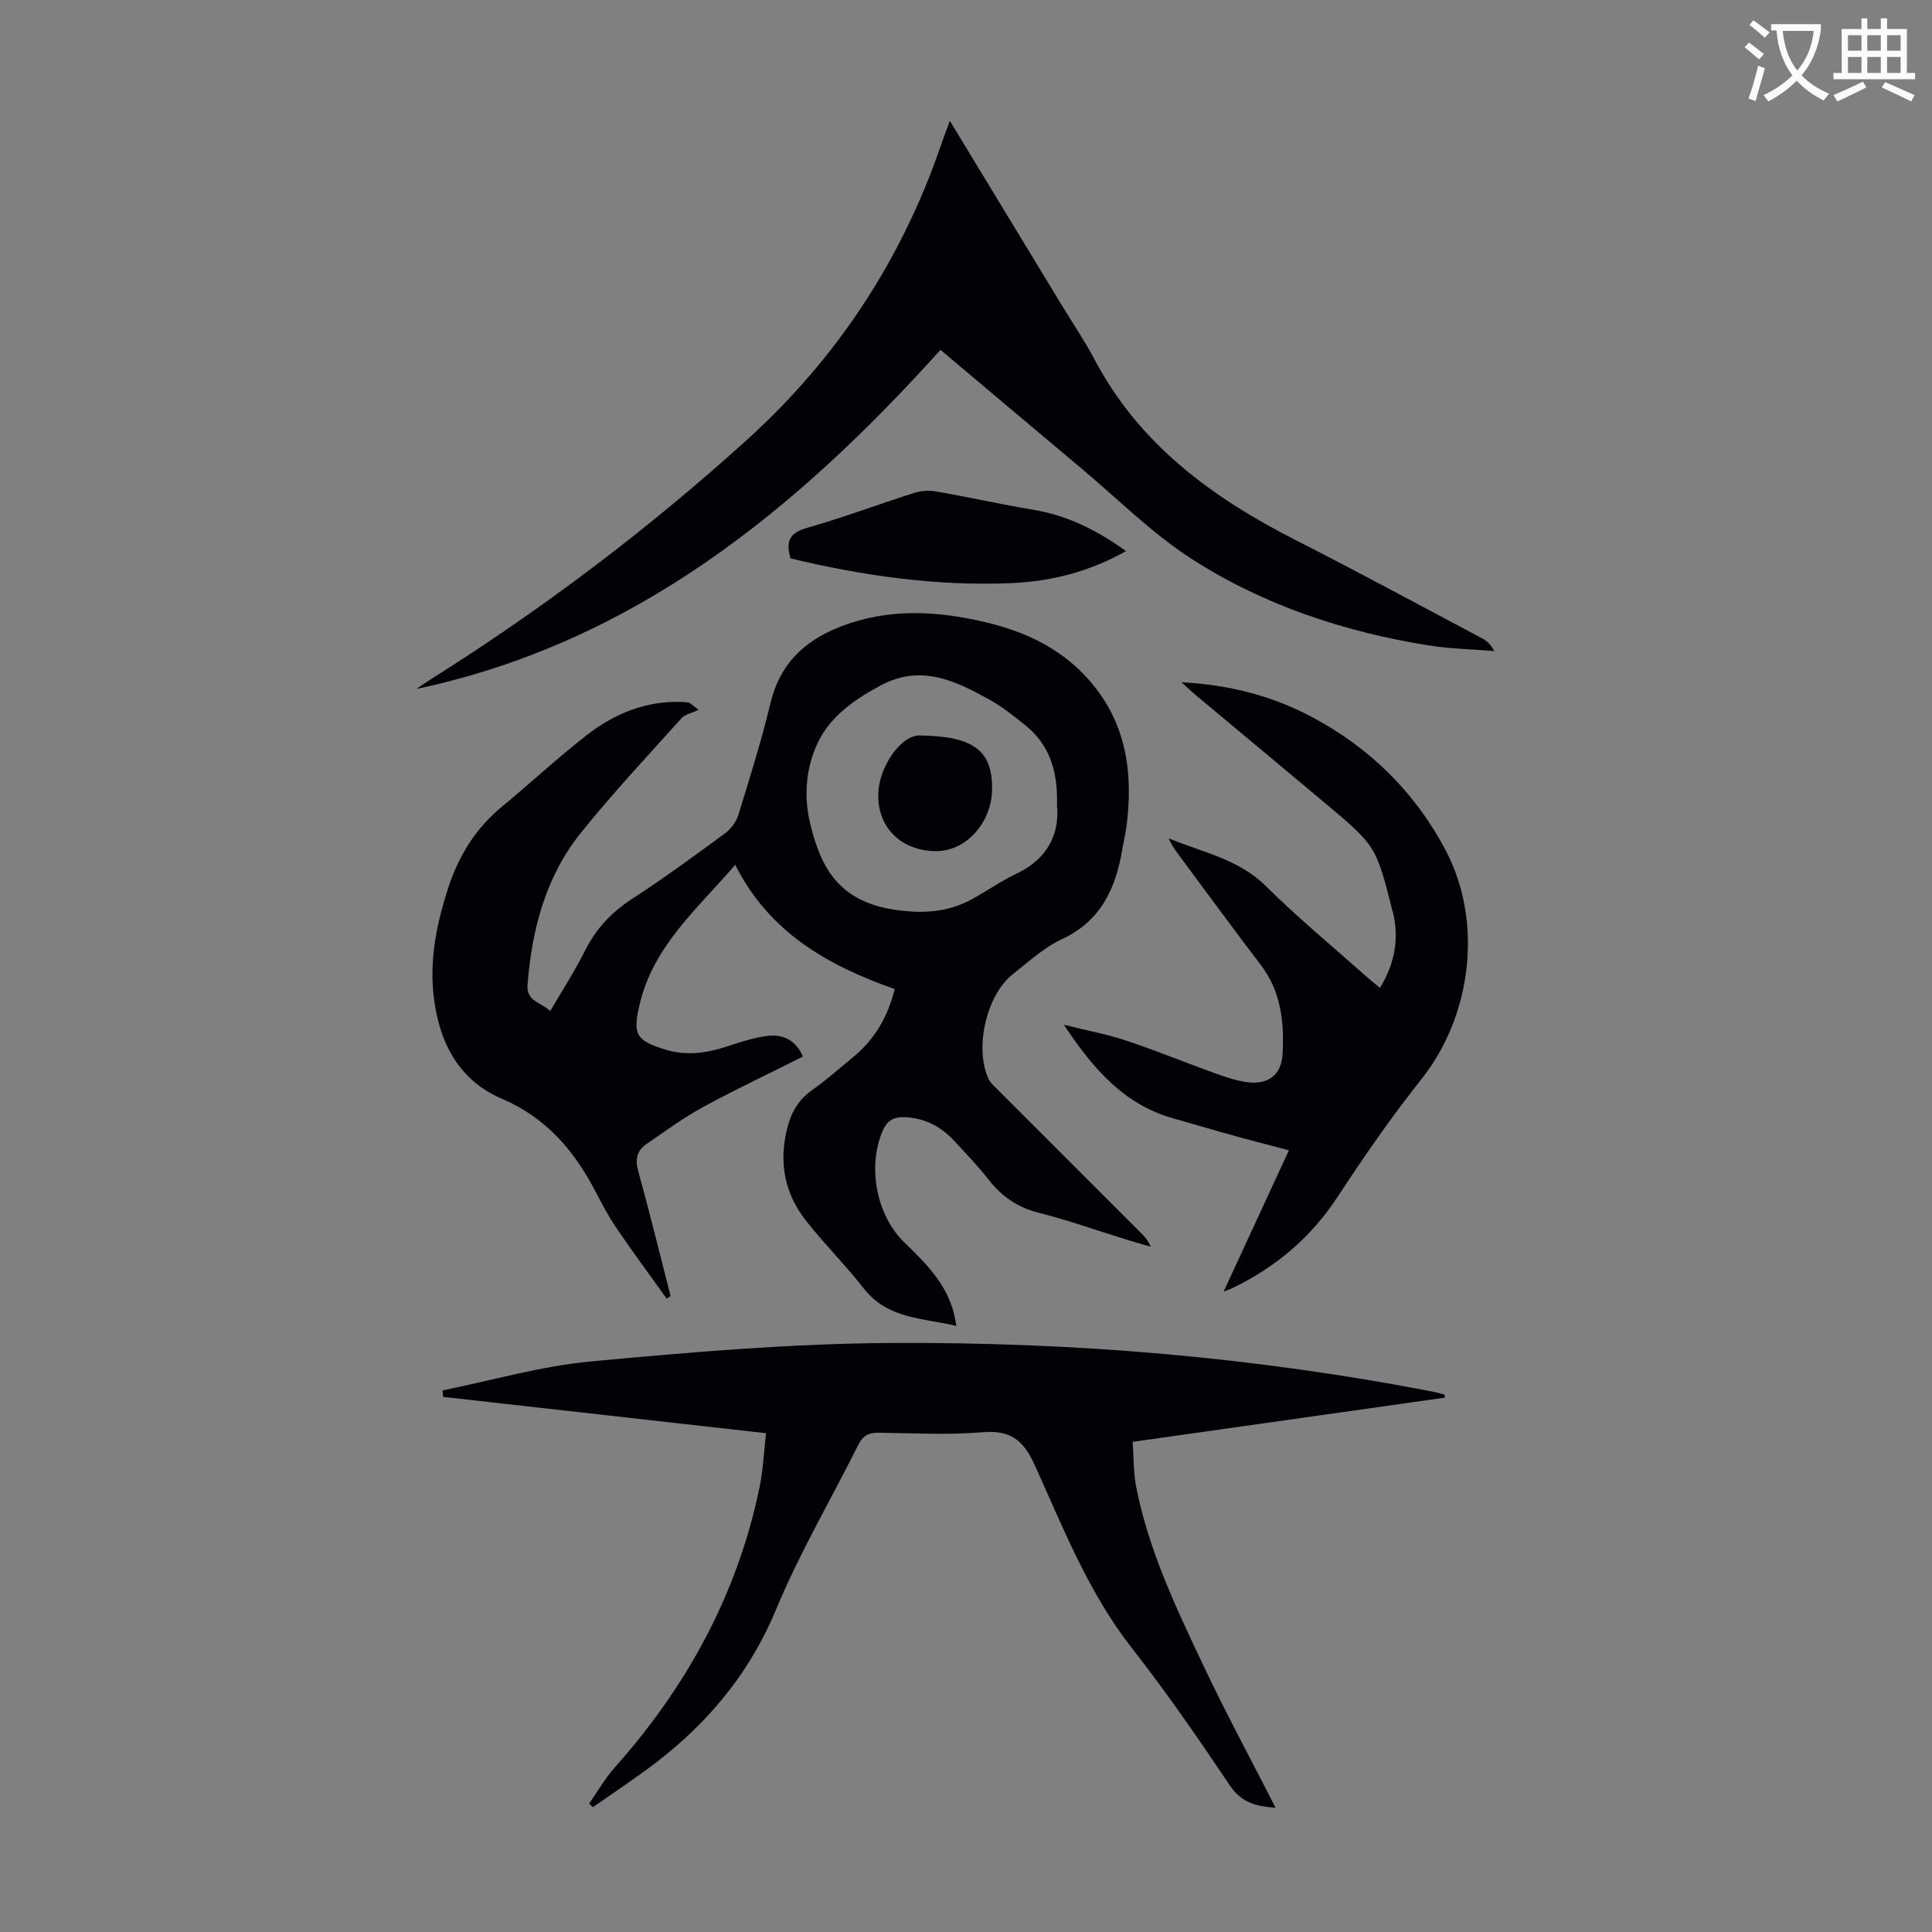
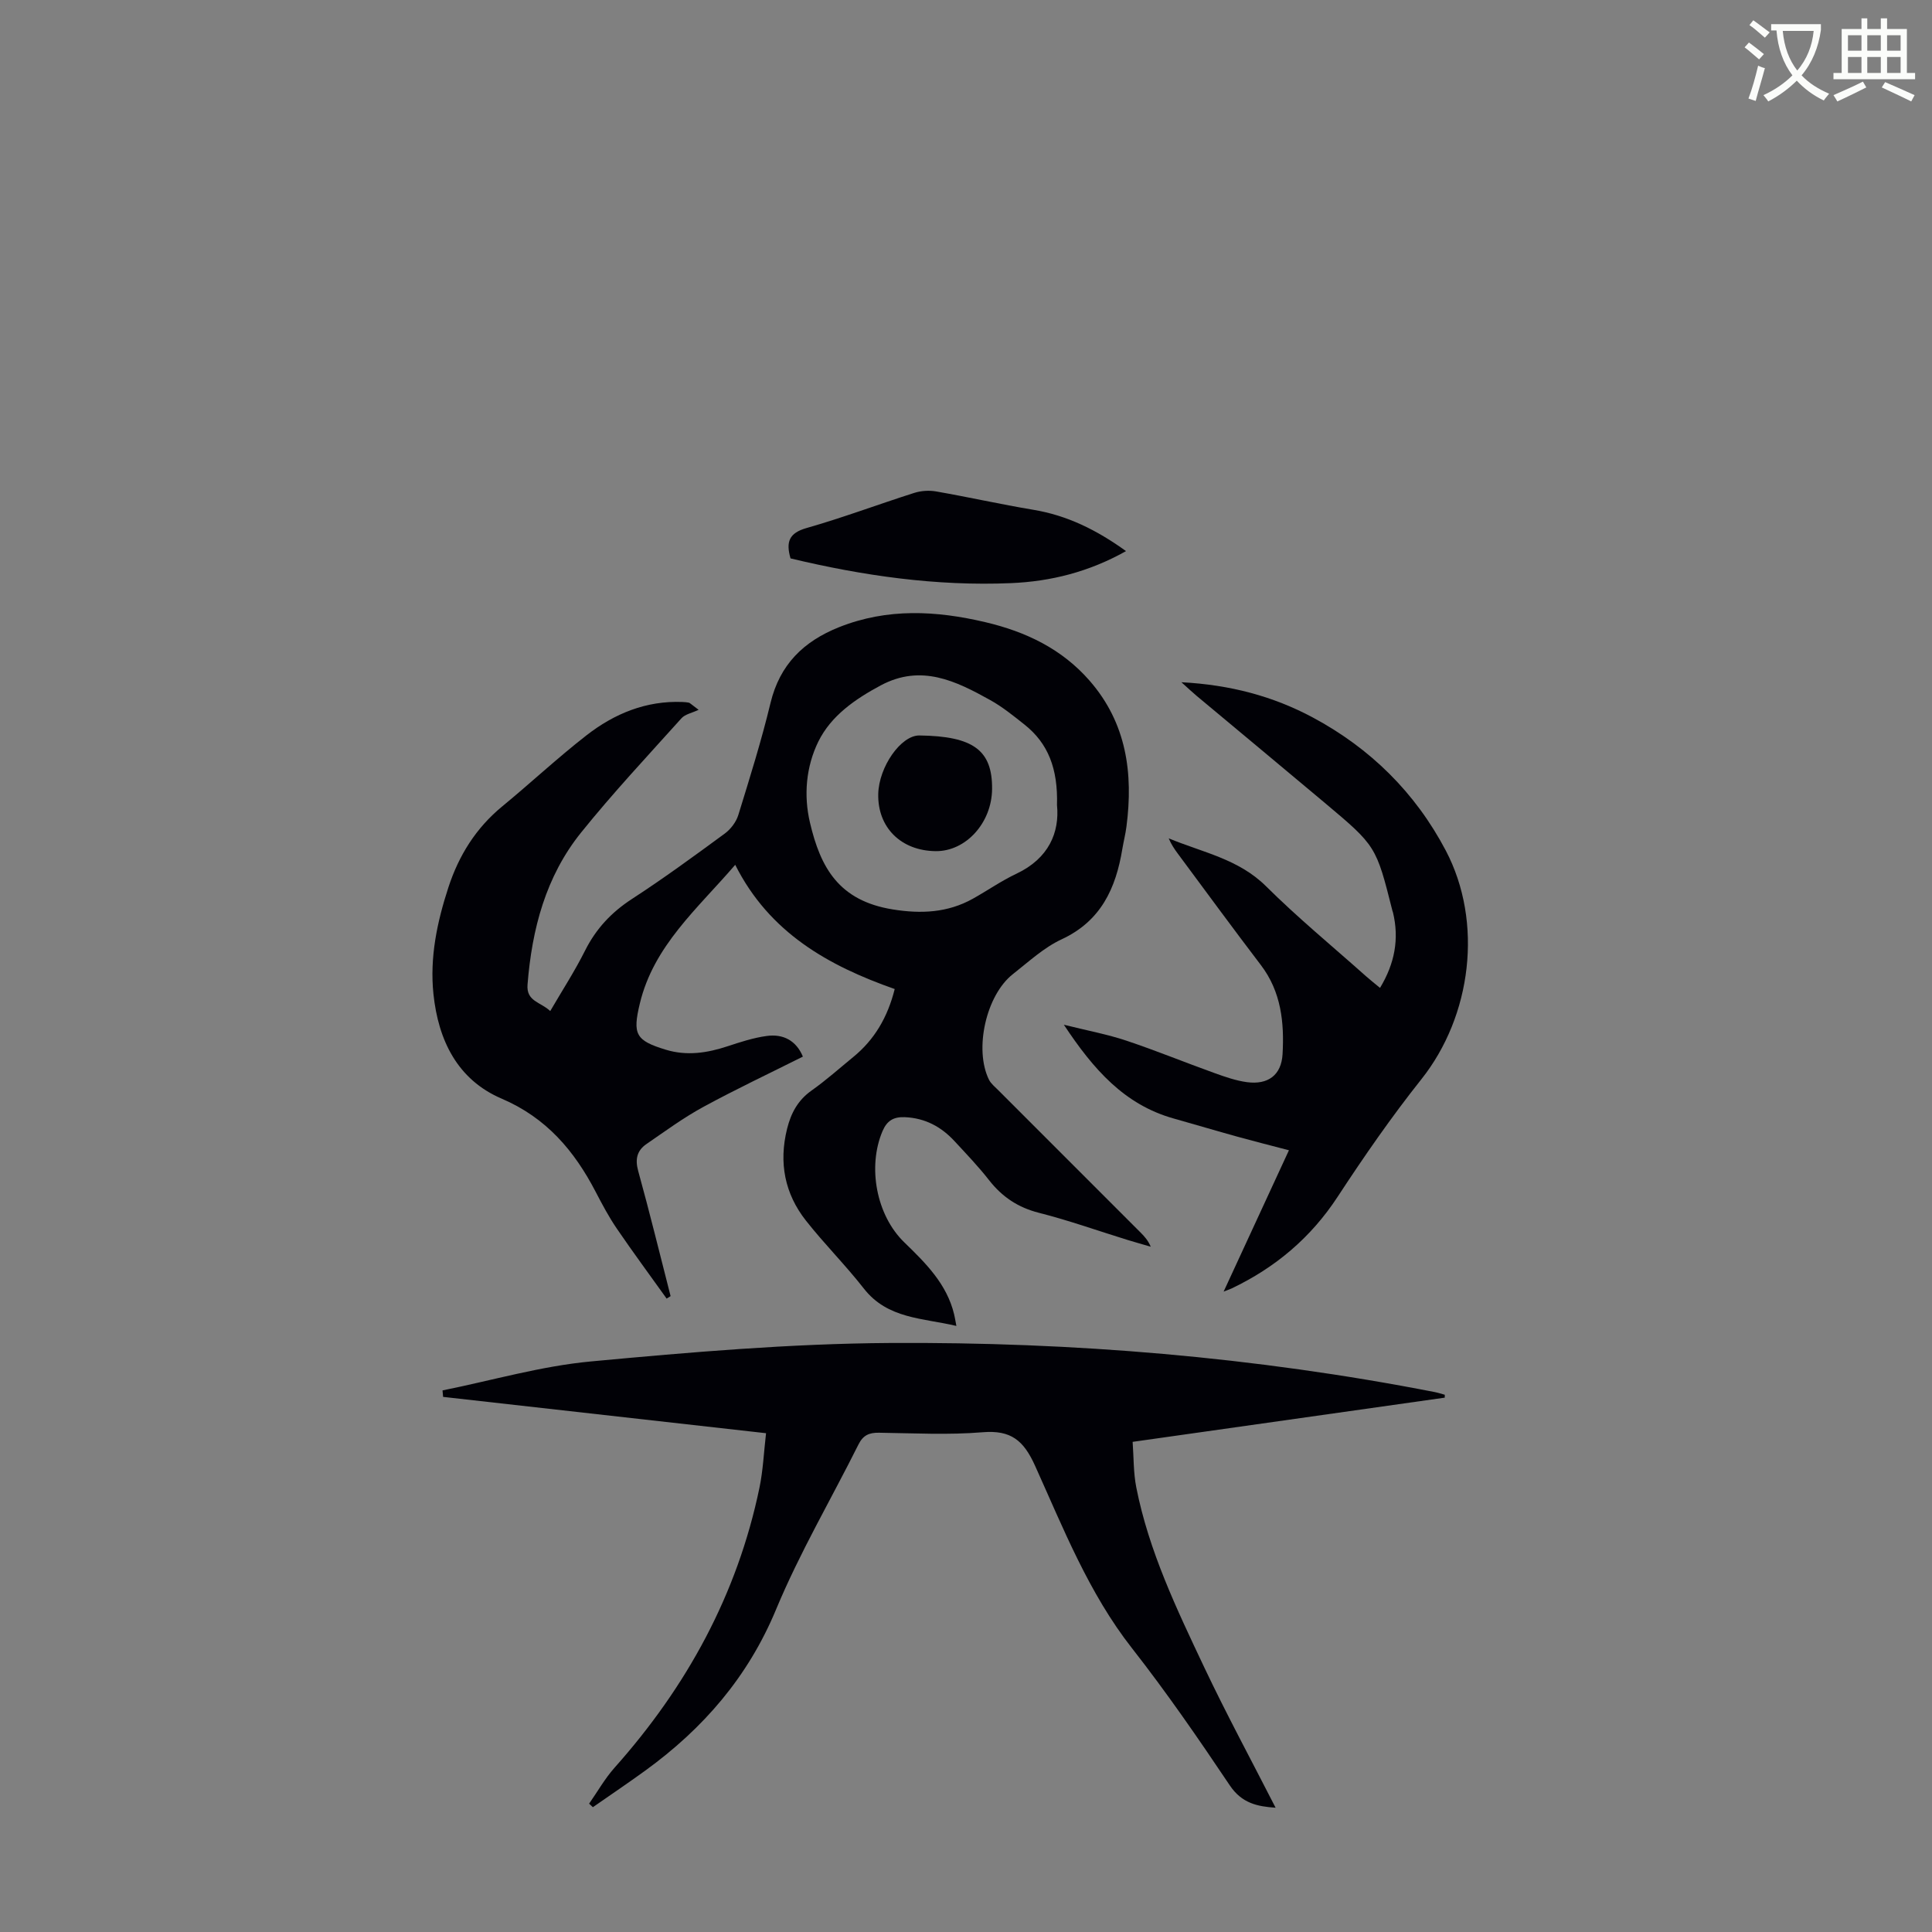
<svg xmlns="http://www.w3.org/2000/svg" enable-background="new 0 0 400 400" viewBox="0 0 400 400">
  <rect x="0" y="0" width="400" height="400" fill="#808080" stroke="none" />
  <path d="m362.1 8.8c1.1.8 2.1 1.6 3.1 2.4l-1 1.1c-1.3-1.1-2.3-2-3-2.5zm1.9 4.8c.5.2.9.4 1.4.5-.6 2.3-1.3 4.5-1.9 6.8l-1.5-.5c.8-2.1 1.4-4.3 2-6.8zm-1-9.4c1.3.9 2.4 1.8 3.4 2.5l-1 1.1c-1.4-1.2-2.4-2.1-3.2-2.6zm3.7 2.2v-1.4h10.3v1.2c-.5 3.6-1.8 6.8-4 9.4 1.5 1.6 3.4 2.8 5.7 3.8-.3.4-.7.8-1.1 1.4-2.3-1.1-4.1-2.5-5.6-4.1-1.6 1.6-3.6 3.1-5.9 4.3-.3-.5-.7-.9-1-1.3 2.4-1.1 4.4-2.5 6-4.1-1.9-2.5-3-5.6-3.3-9.3h-1.1zm8.8 0h-6.4c.3 3.3 1.3 6 3 8.2 2-2.3 3.1-5.1 3.4-8.2z" fill="#fbfcfa" />
  <path d="m385.3 3.8h1.3v2.2h2.8v-2.2h1.3v2.2h4.1v9.1h1.7v1.3h-16.9v-1.3h1.7v-9.1h4.1v-2.2zm.4 13.1.7 1.2c-1.8.9-3.8 1.9-6 2.9-.2-.4-.5-.8-.8-1.3 2.3-1 4.3-1.9 6.1-2.8zm-3.1-6.4h2.8v-3.2h-2.8zm0 4.6h2.8v-3.3h-2.8zm4-4.6h2.8v-3.2h-2.8zm0 4.6h2.8v-3.3h-2.8zm3.7 1.9c2.1.9 4.1 1.8 6.1 2.7l-.7 1.3c-2.2-1.1-4.2-2-6.1-2.9zm3.2-9.7h-2.8v3.2h2.8zm-2.8 7.8h2.8v-3.3h-2.8z" fill="#fbfcfa" />
  <g fill="#010106">
    <path d="m166.23 218.76c-6.92 3.47-13.88 6.75-20.64 10.43-4.1 2.23-7.9 5.03-11.76 7.68-1.93 1.33-2.38 3.11-1.7 5.56 2.38 8.6 4.49 17.27 6.71 25.92-.27.17-.55.34-.82.51-3.45-4.83-6.98-9.6-10.32-14.5-1.63-2.39-3.01-4.98-4.35-7.56-4.43-8.54-10.23-15.38-19.49-19.34-9.17-3.92-13.12-12.11-14.12-21.66-.79-7.57.75-14.9 3.1-22.09 2.17-6.64 5.71-12.29 11.16-16.77 5.87-4.83 11.44-10.04 17.44-14.71 5.76-4.48 12.34-7.2 19.87-6.89.44.02.89.05 1.32.14.19.04.35.24 2.01 1.48-1.36.65-2.78.9-3.54 1.74-7.02 7.81-14.22 15.5-20.8 23.68-7.31 9.09-10.17 19.97-11.08 31.47-.28 3.51 2.71 3.58 4.7 5.48 2.49-4.28 5.09-8.28 7.21-12.52 2.28-4.54 5.47-7.94 9.74-10.71 6.56-4.26 12.89-8.9 19.2-13.53 1.23-.91 2.36-2.41 2.8-3.86 2.37-7.68 4.78-15.37 6.66-23.18 1.92-7.96 6.86-12.76 14.19-15.68 10-3.98 20.1-3.44 30.31-1.03 8.37 1.97 15.82 5.53 21.56 12.11 7.64 8.76 9.07 19.14 7.63 30.21-.2 1.55-.59 3.07-.85 4.61-1.34 8.16-4.42 14.94-12.58 18.73-3.68 1.71-6.83 4.65-10.08 7.2-5.55 4.35-8.06 15.55-4.96 21.85.43.86 1.29 1.53 1.99 2.24 9.81 9.82 19.63 19.63 29.44 29.45.78.78 1.52 1.6 2.07 2.9-1.63-.48-3.27-.93-4.89-1.43-6.08-1.88-12.1-4.03-18.26-5.59-4.36-1.11-7.63-3.31-10.35-6.79-2.2-2.82-4.69-5.41-7.12-8.04-2.76-2.99-6.1-4.79-10.28-4.97-2.31-.1-3.7.69-4.64 2.9-3.13 7.37-1.29 17.39 4.5 23 4.44 4.31 8.83 8.63 10.34 14.95.15.63.25 1.27.46 2.37-7-1.66-14.24-1.43-19.17-7.75-3.78-4.84-8.16-9.21-11.96-14.03-4.42-5.6-5.66-12.01-3.93-19.01.81-3.26 2.23-5.94 5.08-7.95 3.01-2.13 5.77-4.6 8.63-6.94 4.39-3.59 7.11-8.21 8.58-14.07-13.71-4.82-25.94-11.63-33.02-25.72-7.87 9.15-16.88 16.76-19.75 28.72-1.53 6.37-.87 7.66 5.37 9.56 4.36 1.33 8.59.68 12.82-.72 2.64-.87 5.33-1.75 8.06-2.12 3.43-.48 6.12.94 7.51 4.27zm52.61-52.08c.21-7.53-1.82-12.78-6.75-16.68-2.27-1.8-4.56-3.66-7.08-5.06-7.1-3.95-14.29-7.5-22.64-3.05-5.33 2.85-10.32 6.3-12.96 11.68-2.51 5.14-3.06 11.06-1.71 16.77 2.18 9.27 5.94 16.15 17.16 17.95 5.86.94 11.35.69 16.58-2.23 3.02-1.69 5.89-3.7 9.01-5.17 6.69-3.16 8.95-8.56 8.39-14.21z" />
    <path d="m299.12 289.37c-21.29 3.02-42.58 6.03-64.62 9.15.23 3.15.15 6.37.76 9.45 2.6 13.18 8.38 25.21 14.06 37.22 4.63 9.77 9.78 19.29 14.78 29.08-3.78-.26-6.99-.91-9.48-4.62-6.48-9.66-13.09-19.26-20.26-28.41-8.97-11.45-14.2-24.8-20.07-37.79-2.37-5.24-4.99-7.4-10.83-6.92-7.11.59-14.32.2-21.48.1-2.02-.03-3.28.51-4.23 2.41-5.69 11.39-12.19 22.44-17.07 34.17-5.81 13.99-15.09 24.67-27.09 33.38-3.57 2.59-7.23 5.05-10.84 7.57-.26-.24-.52-.48-.78-.73 1.74-2.49 3.26-5.19 5.27-7.45 14.95-16.78 25.41-35.86 30-57.97.74-3.57.9-7.27 1.36-11.28-22.6-2.54-44.73-5.03-66.86-7.52-.04-.45-.08-.89-.12-1.34 10.24-2.06 20.4-5.04 30.74-6 20.58-1.92 41.26-3.69 61.91-3.82 37.85-.23 75.52 2.89 112.76 10.16.71.14 1.4.37 2.1.56.01.22 0 .41-.01.6z" />
-     <path d="m196.66 25.03c8.04 13.24 15.7 25.85 23.35 38.46 2.21 3.63 4.61 7.16 6.59 10.91 9.3 17.64 24.43 28.67 41.7 37.45 12.94 6.57 25.7 13.5 38.53 20.3.95.5 1.79 1.21 2.53 2.65-4.58-.38-9.22-.47-13.74-1.2-17.39-2.81-33.99-8.31-48.8-17.82-8.32-5.34-15.44-12.53-23.07-18.92-9.6-8.04-19.16-16.12-29.03-24.43-29.94 33.25-63.53 60.7-108.52 70.21.88-.59 1.9-1.32 2.95-1.98 23.27-14.62 45.11-31.15 65.48-49.58 18.61-16.84 32.01-37.2 40.17-60.97.49-1.46 1.05-2.9 1.86-5.08z" />
    <path d="m253.34 267.41c4.49-9.71 8.91-19.28 13.52-29.26-3.89-1.02-7.3-1.88-10.7-2.82-4.41-1.22-8.8-2.53-13.21-3.77-10.14-2.86-16.54-10.11-22.69-19.4 4.94 1.23 9.04 1.99 12.95 3.3 6.14 2.05 12.13 4.51 18.22 6.7 2.2.79 4.45 1.58 6.74 1.89 4.34.58 7.12-1.44 7.37-5.79.37-6.52-.27-12.91-4.48-18.44-5.83-7.65-11.51-15.41-17.24-23.13-.7-.94-1.35-1.92-1.85-3.12 6.95 2.9 14.44 4.25 20.15 9.92 6.58 6.54 13.77 12.45 20.7 18.63.89.79 1.83 1.53 2.9 2.41 3.05-5.05 4-10.15 2.68-15.63-.03-.11-.08-.21-.11-.32-3.38-13.41-3.37-13.42-14.01-22.36-8.82-7.41-17.69-14.76-26.53-22.15-.9-.75-1.76-1.57-3.15-2.82 10.08.53 18.94 2.88 27.17 7.28 11.94 6.39 21.25 15.57 27.57 27.58 7.78 14.82 5.36 34.24-5.07 47.35-6.18 7.77-11.86 15.97-17.3 24.28-5.57 8.52-12.93 14.71-22.02 19.04-.53.24-1.12.43-1.61.63z" />
-     <path d="m233.13 114.1c-7.69 4.32-15.59 6.28-23.79 6.63-15.51.66-30.73-1.54-45.67-5.12-.99-3.43-.3-5.26 3.33-6.29 7.51-2.14 14.84-4.9 22.28-7.27 1.41-.45 3.09-.56 4.55-.3 6.71 1.17 13.36 2.67 20.08 3.79 7.02 1.16 13.13 4.17 19.22 8.56z" />
+     <path d="m233.13 114.1c-7.69 4.32-15.59 6.28-23.79 6.63-15.51.66-30.73-1.54-45.67-5.12-.99-3.43-.3-5.26 3.33-6.29 7.51-2.14 14.84-4.9 22.28-7.27 1.41-.45 3.09-.56 4.55-.3 6.71 1.17 13.36 2.67 20.08 3.79 7.02 1.16 13.13 4.17 19.22 8.56" />
    <path d="m205.4 163.37c-.07 7.01-5.43 12.91-11.67 12.85-7.18-.07-12.04-4.89-11.9-11.81.12-5.65 4.71-12.19 8.52-12.14 11.17.14 15.13 3.06 15.05 11.1z" />
  </g>
</svg>